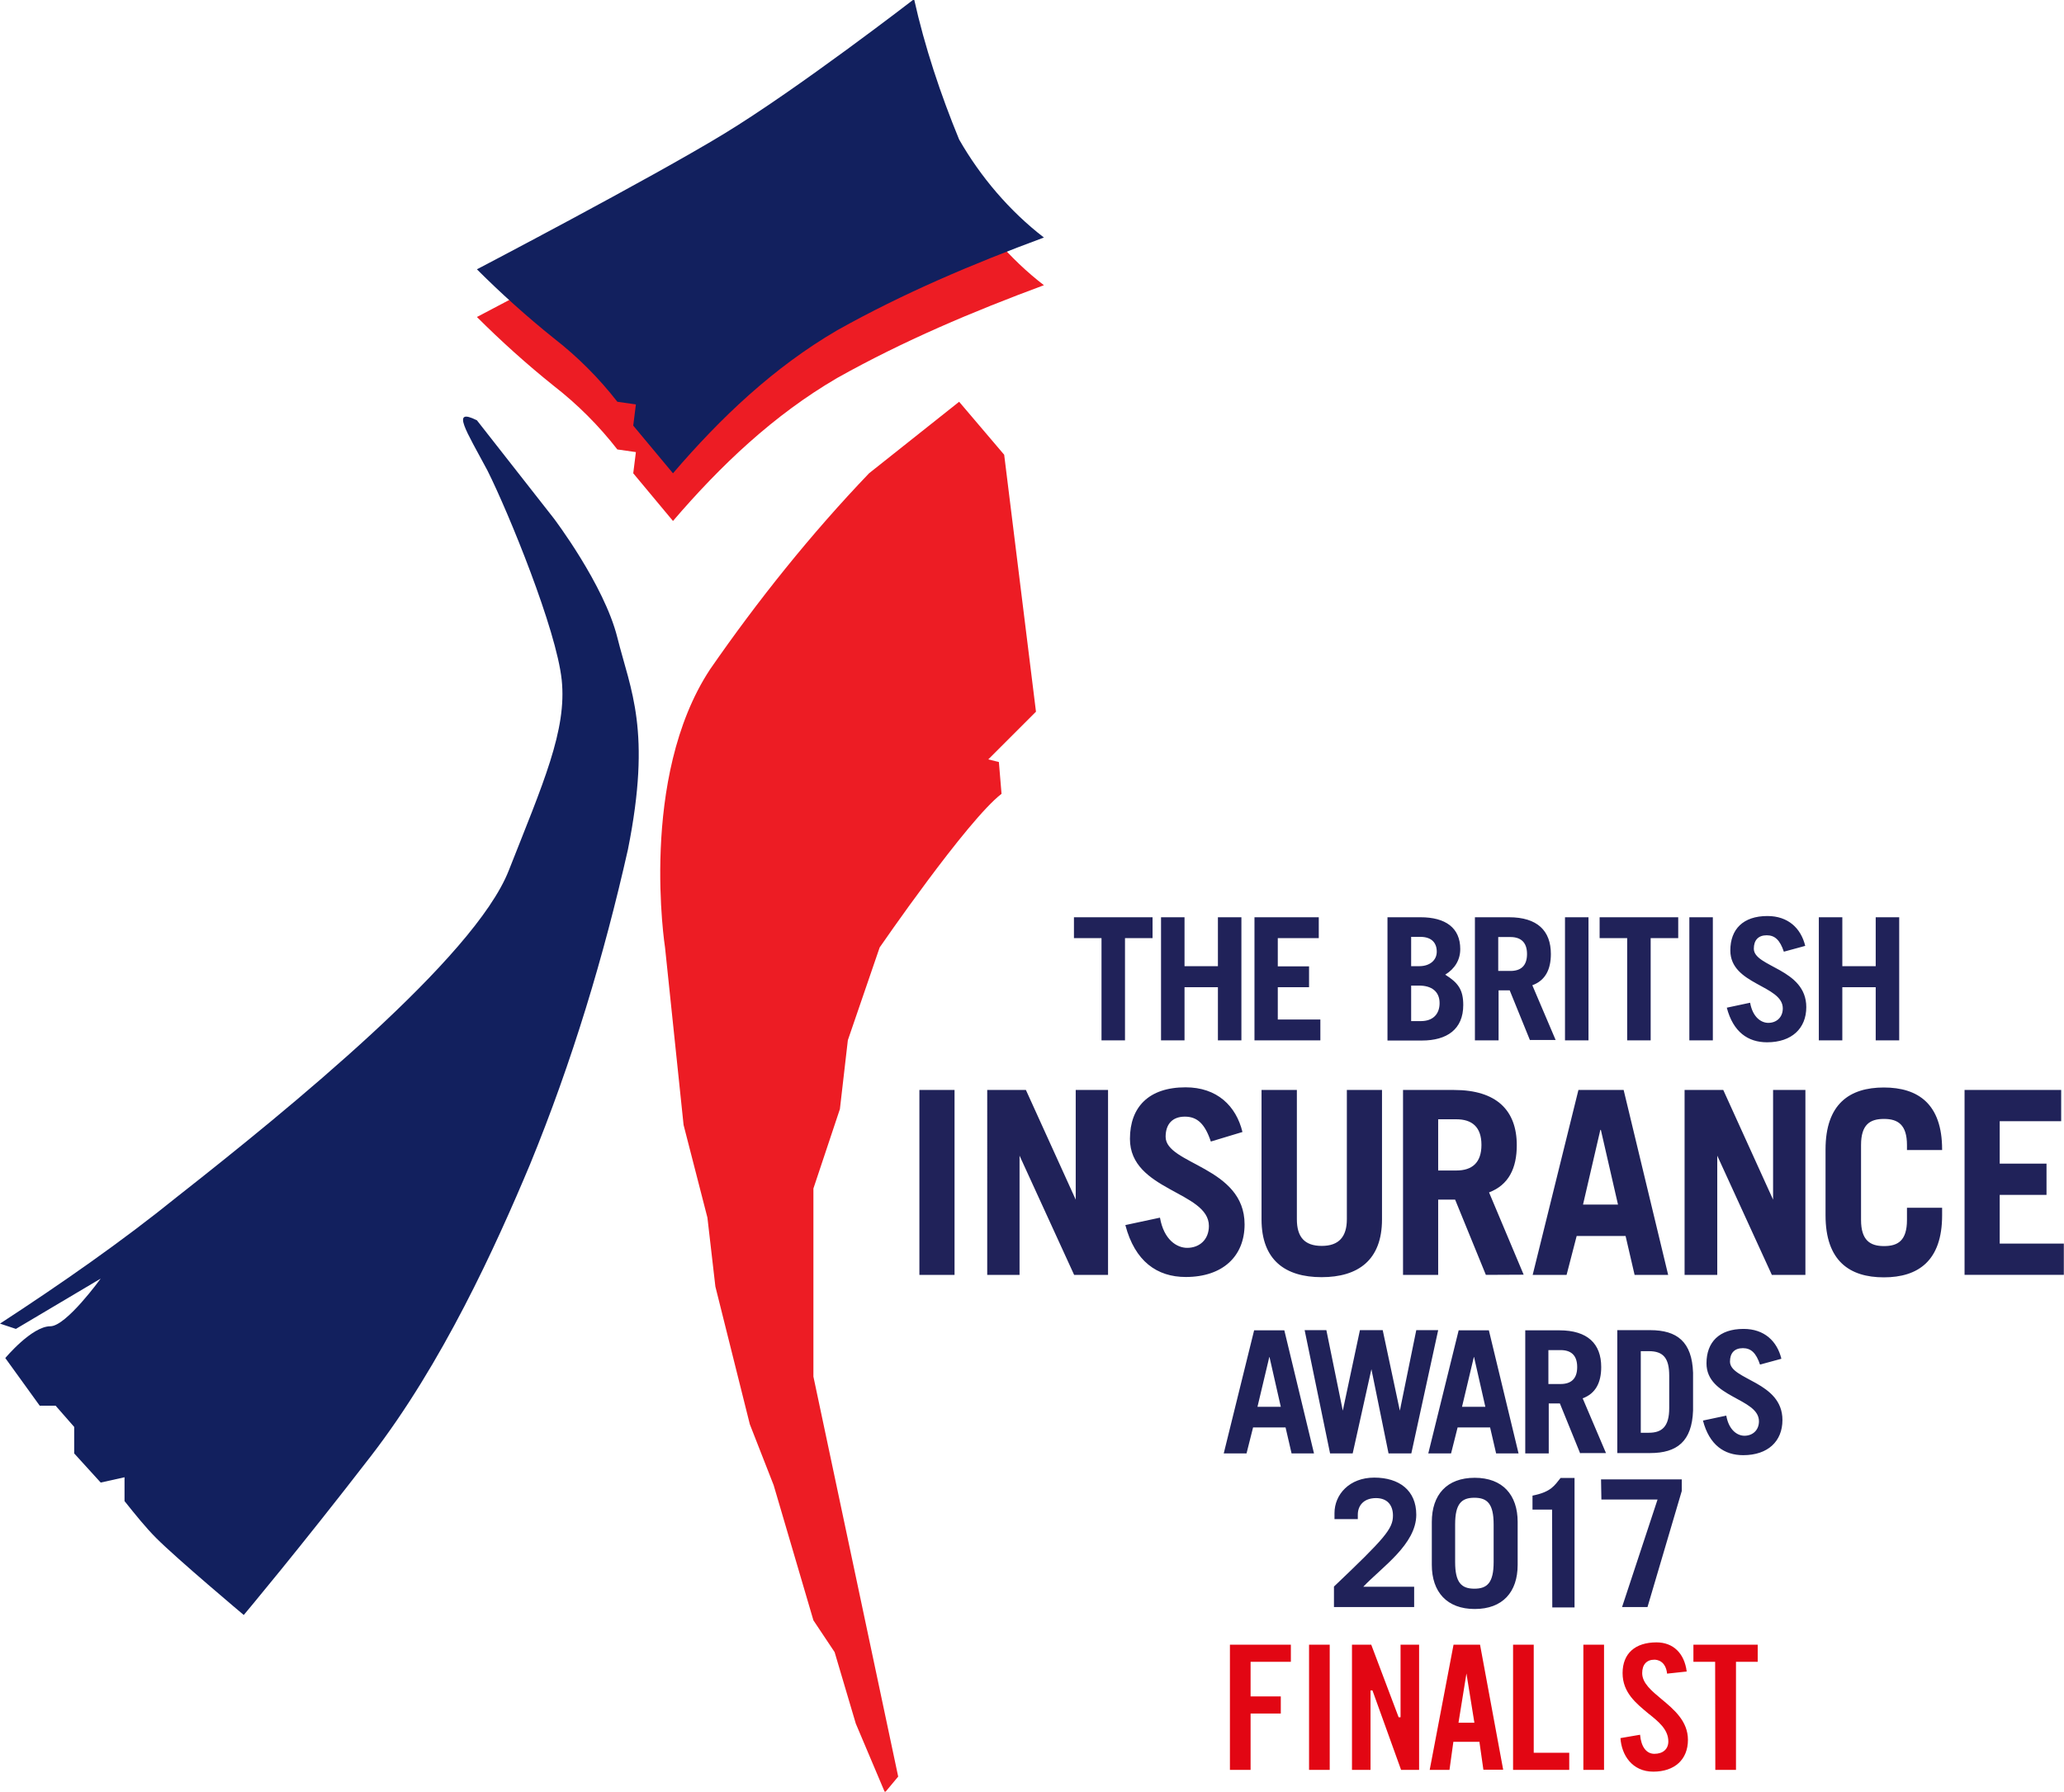
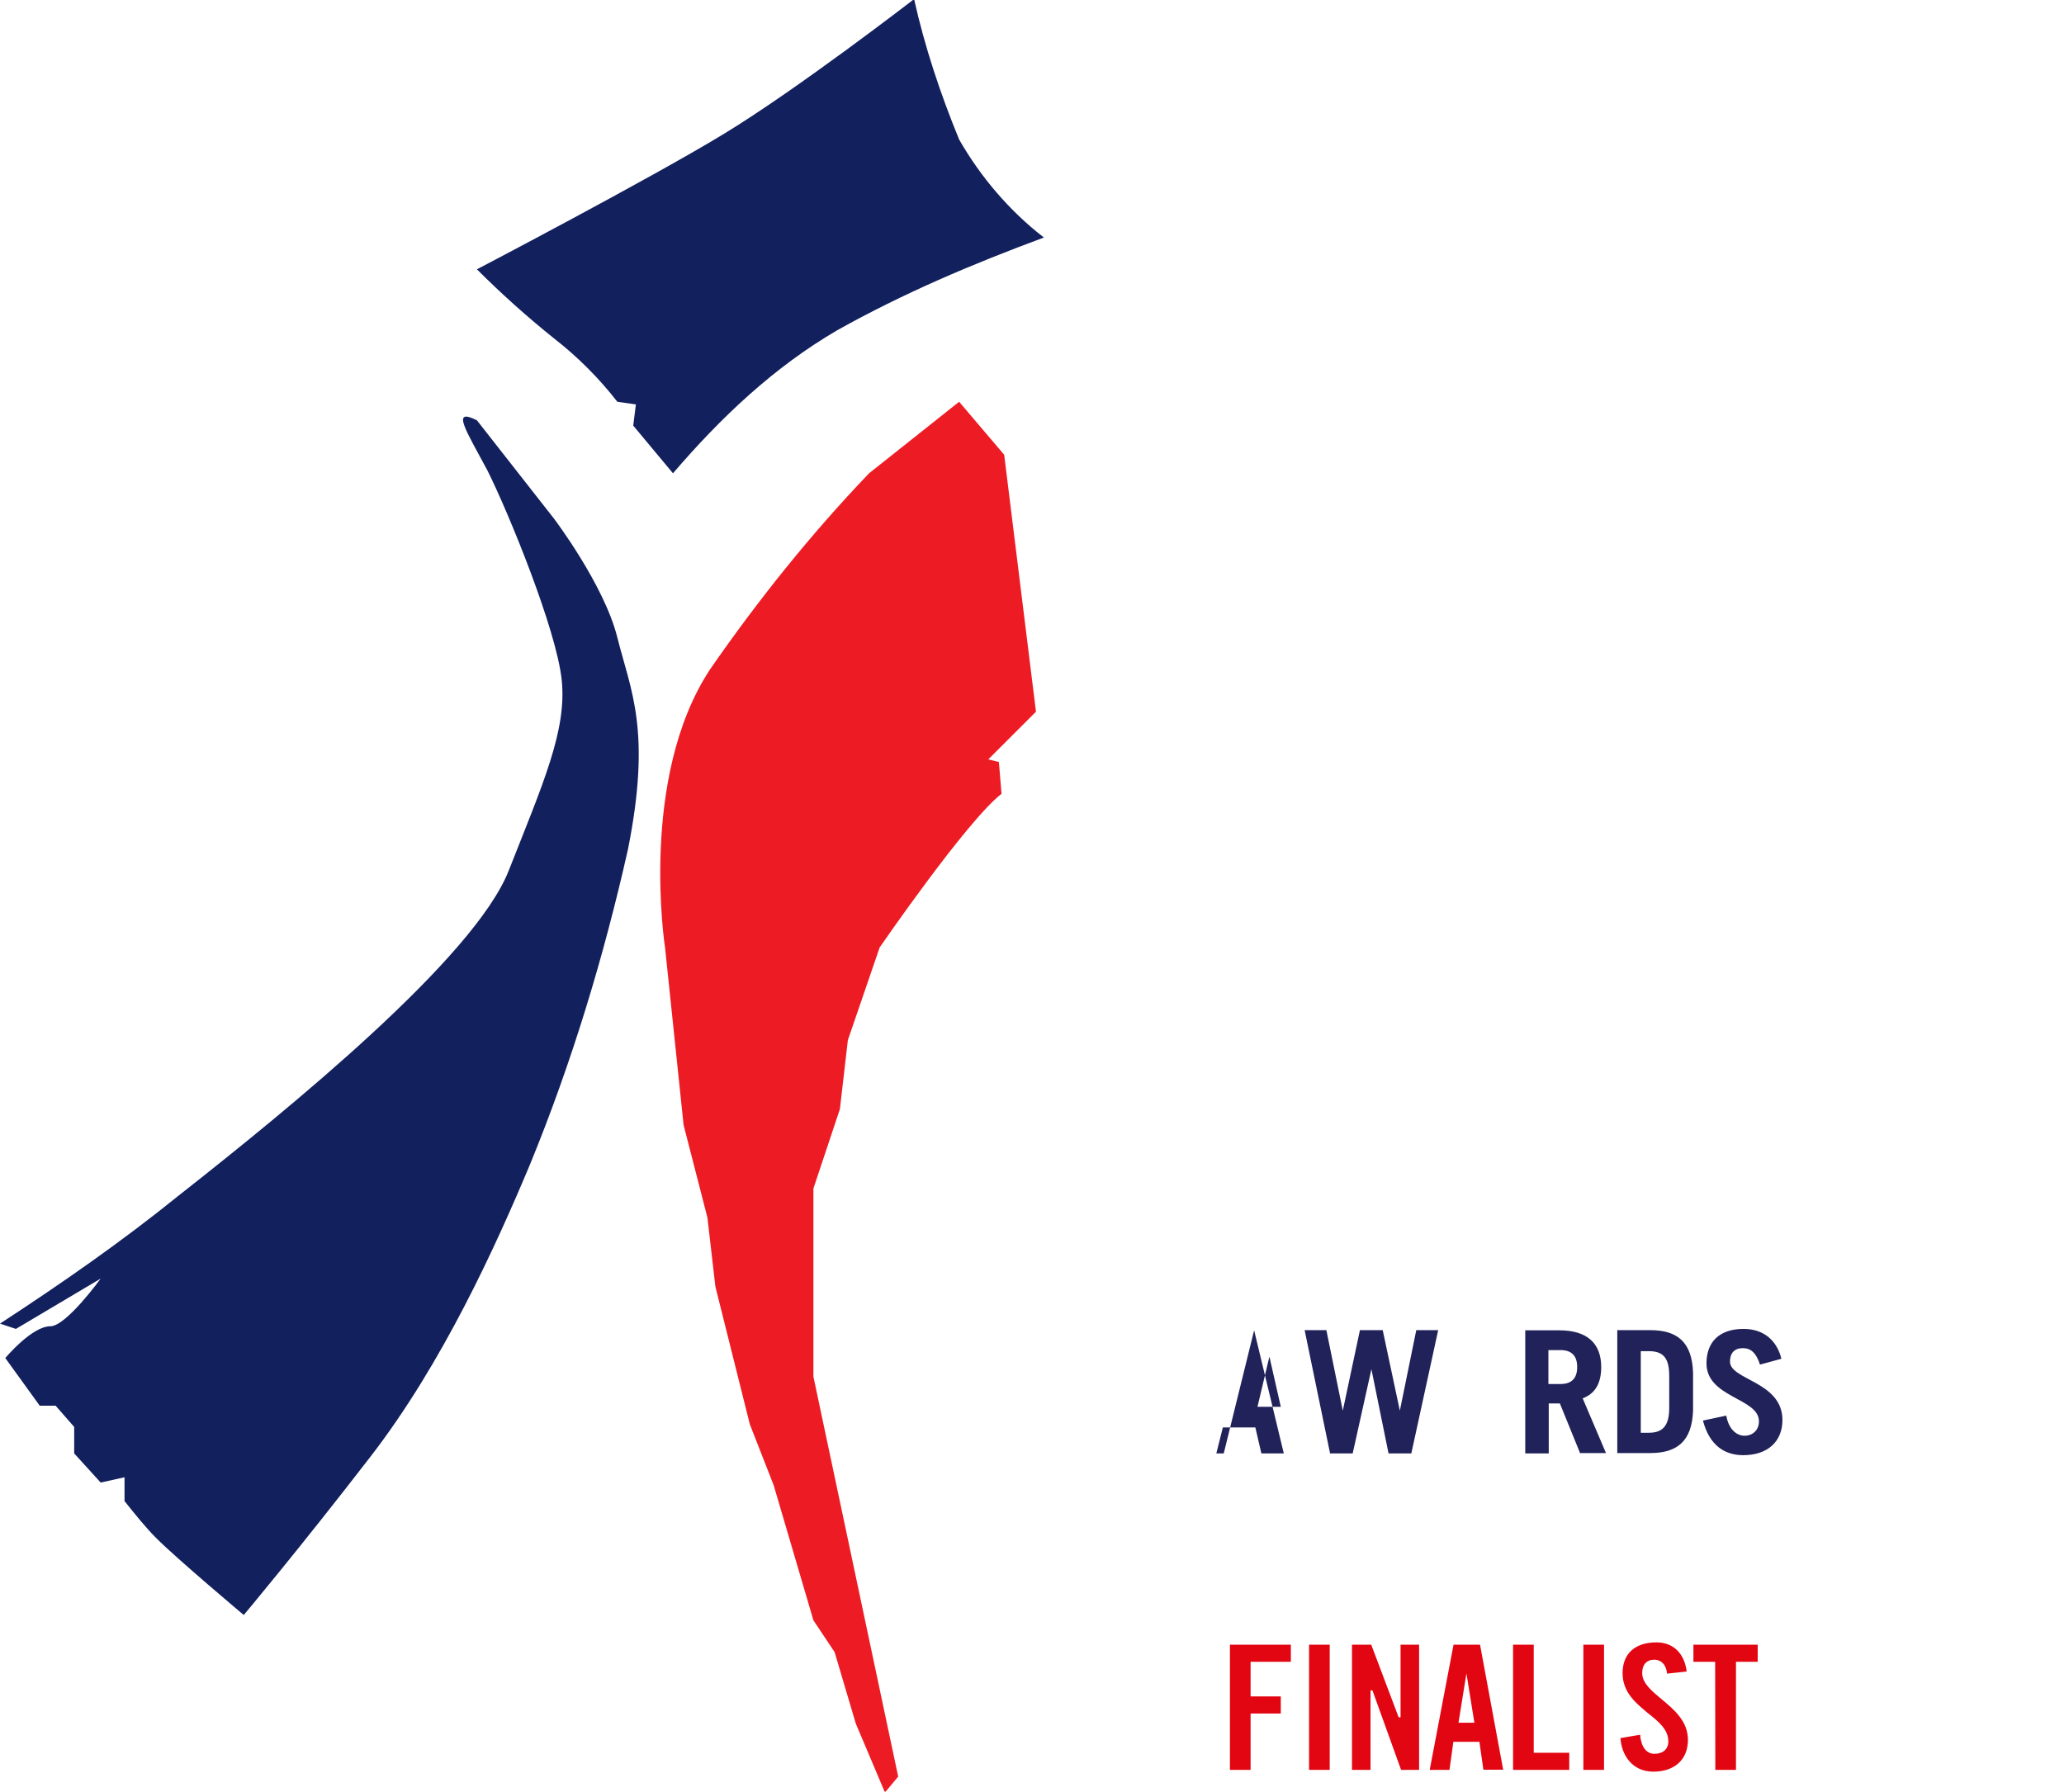
<svg xmlns="http://www.w3.org/2000/svg" id="Layer_1" viewBox="0 0 116.85 101.45">
  <style>
    .st0{fill:#ED1C24;} .st1{fill:#12205E;} .st2{fill:#202259;} .st3{fill:#E20613;}
  </style>
  <title>
    british-insurance-awards-2014
  </title>
  <g id="BIA">
-     <path class="st0" d="M38.1 29.5c2.7-3.15 5.7-6 9.3-8.1 3.75-2.1 7.65-3.75 11.7-5.25-1.95-1.5-3.6-3.45-4.8-5.55-1.05-2.55-1.95-5.25-2.55-7.95 0 0-6.6 5.1-10.8 7.65S27 17.95 27 17.95c1.35 1.35 2.85 2.7 4.35 3.9 1.35 1.05 2.55 2.25 3.6 3.6l1.05.15-.15 1.2 2.25 2.7z" />
    <path class="st1" d="M38.1 26.8c2.7-3.15 5.7-6 9.3-8.1 3.75-2.1 7.65-3.75 11.7-5.25-1.95-1.5-3.6-3.45-4.8-5.55-1.05-2.55-1.95-5.25-2.55-7.95 0 0-6.6 5.1-10.8 7.65C36.75 10.15 27 15.25 27 15.25c1.35 1.35 2.85 2.7 4.35 3.9 1.35 1.05 2.55 2.25 3.6 3.6l1.05.15-.15 1.2 2.25 2.7z" />
    <path class="st0" d="M54.3 22.75l2.55 3 1.8 14.55-2.7 2.7.6.15.15 1.8c-1.95 1.5-6.9 8.7-6.9 8.7L48 58.9l-.45 3.9-1.5 4.5v10.65l4.8 22.65-.75.9-1.65-3.9-1.2-4.05-1.2-1.8-2.25-7.65-1.35-3.45-1.95-7.8-.45-3.9-1.35-5.25-1.05-10.05s-1.5-9.6 2.55-15.75c2.7-3.9 5.7-7.65 9-11.1l5.1-4.05z" />
    <path class="st1" d="M27 23.8l4.35 5.55s2.85 3.75 3.6 6.75 1.95 5.25.6 12c-1.35 6-3.15 12-5.55 17.85-1.95 4.65-4.95 11.25-9 16.5s-7.2 9-7.2 9-3.75-3.15-4.95-4.35c-.6-.6-1.2-1.35-1.8-2.1v-1.35l-1.35.3-1.5-1.65v-1.5l-1.05-1.2h-.9L.3 76.9s1.5-1.8 2.55-1.8c.9 0 2.85-2.7 2.85-2.7L.9 75.25l-.9-.3c3.45-2.25 6.9-4.65 10.05-7.2 6.3-4.95 16.8-13.5 18.75-18.45s3.3-7.95 3-10.8c-.3-2.85-3-9.45-4.2-11.85-1.2-2.25-2.1-3.6-.6-2.85z" />
-     <path class="st2" d="M80.86 82.3l1.72-6.97h1.71l1.68 6.97H84.7l-.34-1.47h-1.84l-.37 1.47h-1.29zm1.91-2.64h1.32l-.64-2.82h-.01l-.67 2.82zm-30.72-7.47V61.72h1.99v10.47h-1.99zm3.84 0V61.72h2.19l2.82 6.21v-6.21h1.83v10.47h-1.92l-3.09-6.75v6.75h-1.83zm12.66-7.55c-.33-.99-.76-1.41-1.47-1.41s-1.09.43-1.09 1.14c0 1.57 4.47 1.69 4.47 4.96 0 1.8-1.23 2.98-3.33 2.98-1.62 0-2.88-.88-3.42-2.94l1.96-.42c.22 1.26.96 1.71 1.54 1.71.69 0 1.23-.46 1.23-1.24 0-1.96-4.47-1.99-4.47-4.93 0-1.8 1.06-2.92 3.15-2.92 1.78 0 2.86 1.05 3.22 2.53l-1.79.54zm4.87-2.92v7.32c0 1 .43 1.51 1.41 1.51.97 0 1.42-.52 1.42-1.51v-7.32h1.99v7.33c0 2.31-1.36 3.27-3.42 3.27s-3.4-.97-3.4-3.27v-7.33h2zm10.7 10.47l-1.74-4.26h-.96v4.26h-1.99V61.72h2.89c2.4 0 3.55 1.15 3.55 3.13 0 1.3-.46 2.25-1.57 2.67l1.96 4.66-2.14.01zm-2.7-5.91h1.03c.88 0 1.42-.43 1.42-1.45s-.54-1.45-1.42-1.45h-1.03v2.9zm5.35 5.91l2.59-10.47h2.56l2.52 10.47h-1.9l-.51-2.2h-2.77l-.57 2.2h-1.92zm2.85-3.98h1.98l-.97-4.23h-.03l-.98 4.23zm5.75 3.98V61.72h2.19l2.82 6.21v-6.21h1.83v10.47h-1.9l-3.09-6.75v6.75h-1.85zm9.99-3.11c0 1.15.51 1.48 1.3 1.48s1.3-.31 1.3-1.48v-.69h1.99v.43c0 2.58-1.36 3.51-3.3 3.51s-3.3-.93-3.3-3.51v-3.73c0-2.58 1.36-3.51 3.3-3.51s3.3.93 3.3 3.51v.03h-1.99v-.28c0-1.15-.51-1.48-1.3-1.48s-1.3.31-1.3 1.48v4.24zm5.86 3.11V61.72h5.47v1.77h-3.48v2.4h2.65v1.77h-2.65v2.76h3.63v1.77h-5.62zM65.25 51.94v1.18h-1.56v5.79h-1.33v-5.79H60.8v-1.18h4.45zm.48 6.97v-6.97h1.33v2.77h1.89v-2.77h1.33v6.97h-1.33V55.9h-1.89v3.01h-1.33zm5.29 0v-6.97h3.64v1.18h-2.32v1.6h1.77v1.18h-1.77v1.83h2.41v1.18h-3.73zm7.53-6.97h1.87c1.42 0 2.25.6 2.25 1.8 0 .61-.3 1.11-.85 1.45.73.46 1.02.85 1.02 1.72 0 1.38-.93 2.01-2.34 2.01h-1.95v-6.98zm1.34 2.77h.46c.6 0 .99-.34.99-.82 0-.51-.3-.84-.93-.84h-.52v1.66zm0 3.11h.55c.69 0 1.06-.4 1.06-1.02 0-.66-.46-.99-1.15-.99h-.46v2.01zm6.73 1.09l-1.15-2.83h-.63v2.83H83.5v-6.97h1.93c1.6 0 2.37.76 2.37 2.08 0 .87-.31 1.5-1.05 1.77l1.32 3.1h-1.45v.02zm-1.8-3.93h.69c.58 0 .94-.28.94-.96 0-.67-.36-.96-.94-.96h-.69v1.92zm3.78 3.93v-6.97h1.33v6.97H88.6zm6.41-6.97v1.18h-1.56v5.79h-1.33v-5.79h-1.56v-1.18h4.45zm.63 6.97v-6.97h1.33v6.97h-1.33zm5.35-5.02c-.22-.66-.51-.93-.97-.93-.48 0-.73.28-.73.76 0 1.05 2.97 1.12 2.97 3.31 0 1.2-.82 1.99-2.22 1.99-1.08 0-1.92-.58-2.28-1.96l1.32-.28c.15.84.64 1.14 1.03 1.14.46 0 .82-.31.82-.82 0-1.32-2.97-1.33-2.97-3.28 0-1.2.72-1.95 2.1-1.95 1.18 0 1.9.7 2.14 1.69.01 0-1.21.33-1.21.33zm1.98 5.02v-6.97h1.33v2.77h1.89v-2.77h1.33v6.97h-1.33V55.9h-1.89v3.01h-1.33zm-27.45 32.1v-1.17c2.88-2.74 3.34-3.27 3.34-4.02 0-.58-.31-.99-.96-.99-.67 0-1.03.4-1.03.94v.25h-1.32v-.34c0-1.06.85-2.01 2.25-2.01 1.41 0 2.38.72 2.38 2.1 0 1.68-1.95 2.97-3 4.08h2.88V91h-4.54v.01zm5.54-4.83c0-1.54.85-2.5 2.43-2.5 1.57 0 2.43.96 2.43 2.5v2.43c0 1.54-.85 2.5-2.43 2.5-1.57 0-2.43-.96-2.43-2.5v-2.43zm1.32 2.27c0 1.17.36 1.51 1.09 1.51.73 0 1.09-.34 1.09-1.51v-2.13c0-1.17-.36-1.51-1.09-1.51-.73 0-1.09.34-1.09 1.51v2.13zm5.49-2.97h-1.11v-.79c1.06-.21 1.24-.57 1.59-1h.79v7.33h-1.26l-.01-5.54zm2.77-1.71h4.57v.66L93.27 91h-1.44l2.01-6.09h-3.18l-.02-1.14z" />
    <path class="st3" d="M69.63 100.22h1.17v-3.19h1.71v-.97H70.8V94.1h2.28v-.97h-3.45v7.09zm4.48 0h1.17v-7.09h-1.17v7.09zm5.21 0h1.02v-7.09h-1.05v4.11h-.11l-.01-.03-1.54-4.08h-1.09v7.09h1.05v-4.5h.11l.01.03 1.61 4.47zm6.34 0h3.18v-.97h-2.01v-6.12h-1.17v7.09zm3.98 0h1.17v-7.09h-1.17v7.09zm2.1-1.8c.06.96.66 1.9 1.86 1.9 1.21 0 1.96-.69 1.96-1.8 0-1.06-.79-1.72-1.5-2.31-.55-.46-1.09-.9-1.09-1.47 0-.48.25-.76.69-.76.15 0 .64.06.72.79l1.11-.12c-.13-1.03-.76-1.65-1.71-1.65-1.21 0-1.92.63-1.92 1.74s.78 1.72 1.45 2.28c.58.46 1.14.91 1.14 1.59 0 .43-.3.7-.79.7-.45 0-.75-.39-.81-1.08l-1.11.19zm5.37 1.8h1.17V94.1h1.23v-.97h-3.64v.97h1.23l.01 6.12zm-13.32-7.09h-1.5l-1.35 7.09h1.12l.22-1.59h1.48v.04l.22 1.54h1.12l-1.31-7.08zm-1.22 4.42l.45-2.79.45 2.79h-.9z" />
-     <path class="st2" d="M69.28 82.3L71 75.33h1.71l1.68 6.97h-1.27l-.34-1.47h-1.84l-.37 1.47h-1.29zm1.91-2.64h1.32l-.64-2.82h-.01l-.67 2.82zm2.67-4.34h1.23l.93 4.56.97-4.56h1.29l.97 4.56.93-4.56h1.24L79.9 82.3h-1.29l-.97-4.77-1.06 4.77H75.3l-1.44-6.98zm15.6 6.98l-1.15-2.83h-.63v2.83h-1.33v-6.97h1.93c1.6 0 2.37.76 2.37 2.08 0 .87-.31 1.5-1.05 1.77l1.32 3.1h-1.45v.02zm-1.8-3.93h.69c.58 0 .94-.28.94-.96s-.36-.96-.94-.96h-.69v1.92zm3.9-3.05h1.86c1.53 0 2.37.66 2.43 2.41v2.14c-.06 1.75-.91 2.41-2.43 2.41h-1.86v-6.96zm1.33 5.81h.46c.73 0 1.15-.34 1.15-1.39V77.9c0-.99-.33-1.39-1.15-1.39h-.46v4.62zm6.75-3.86c-.22-.66-.51-.93-.97-.93-.48 0-.73.28-.73.76 0 1.05 2.97 1.12 2.97 3.31 0 1.2-.82 1.99-2.22 1.99-1.08 0-1.92-.58-2.28-1.96l1.32-.28c.15.84.64 1.14 1.03 1.14.46 0 .82-.31.82-.82 0-1.32-2.97-1.33-2.97-3.28 0-1.2.72-1.95 2.1-1.95 1.18 0 1.9.7 2.14 1.69.01 0-1.21.33-1.21.33z" />
+     <path class="st2" d="M69.28 82.3L71 75.33l1.68 6.97h-1.27l-.34-1.47h-1.84l-.37 1.47h-1.29zm1.91-2.64h1.32l-.64-2.82h-.01l-.67 2.82zm2.67-4.34h1.23l.93 4.56.97-4.56h1.29l.97 4.56.93-4.56h1.24L79.9 82.3h-1.29l-.97-4.77-1.06 4.77H75.3l-1.44-6.98zm15.6 6.98l-1.15-2.83h-.63v2.83h-1.33v-6.97h1.93c1.6 0 2.37.76 2.37 2.08 0 .87-.31 1.5-1.05 1.77l1.32 3.1h-1.45v.02zm-1.8-3.93h.69c.58 0 .94-.28.94-.96s-.36-.96-.94-.96h-.69v1.92zm3.9-3.05h1.86c1.53 0 2.37.66 2.43 2.41v2.14c-.06 1.75-.91 2.41-2.43 2.41h-1.86v-6.96zm1.33 5.81h.46c.73 0 1.15-.34 1.15-1.39V77.9c0-.99-.33-1.39-1.15-1.39h-.46v4.62zm6.75-3.86c-.22-.66-.51-.93-.97-.93-.48 0-.73.28-.73.76 0 1.05 2.97 1.12 2.97 3.31 0 1.2-.82 1.99-2.22 1.99-1.08 0-1.92-.58-2.28-1.96l1.32-.28c.15.84.64 1.14 1.03 1.14.46 0 .82-.31.82-.82 0-1.32-2.97-1.33-2.97-3.28 0-1.2.72-1.95 2.1-1.95 1.18 0 1.9.7 2.14 1.69.01 0-1.21.33-1.21.33z" />
  </g>
</svg>